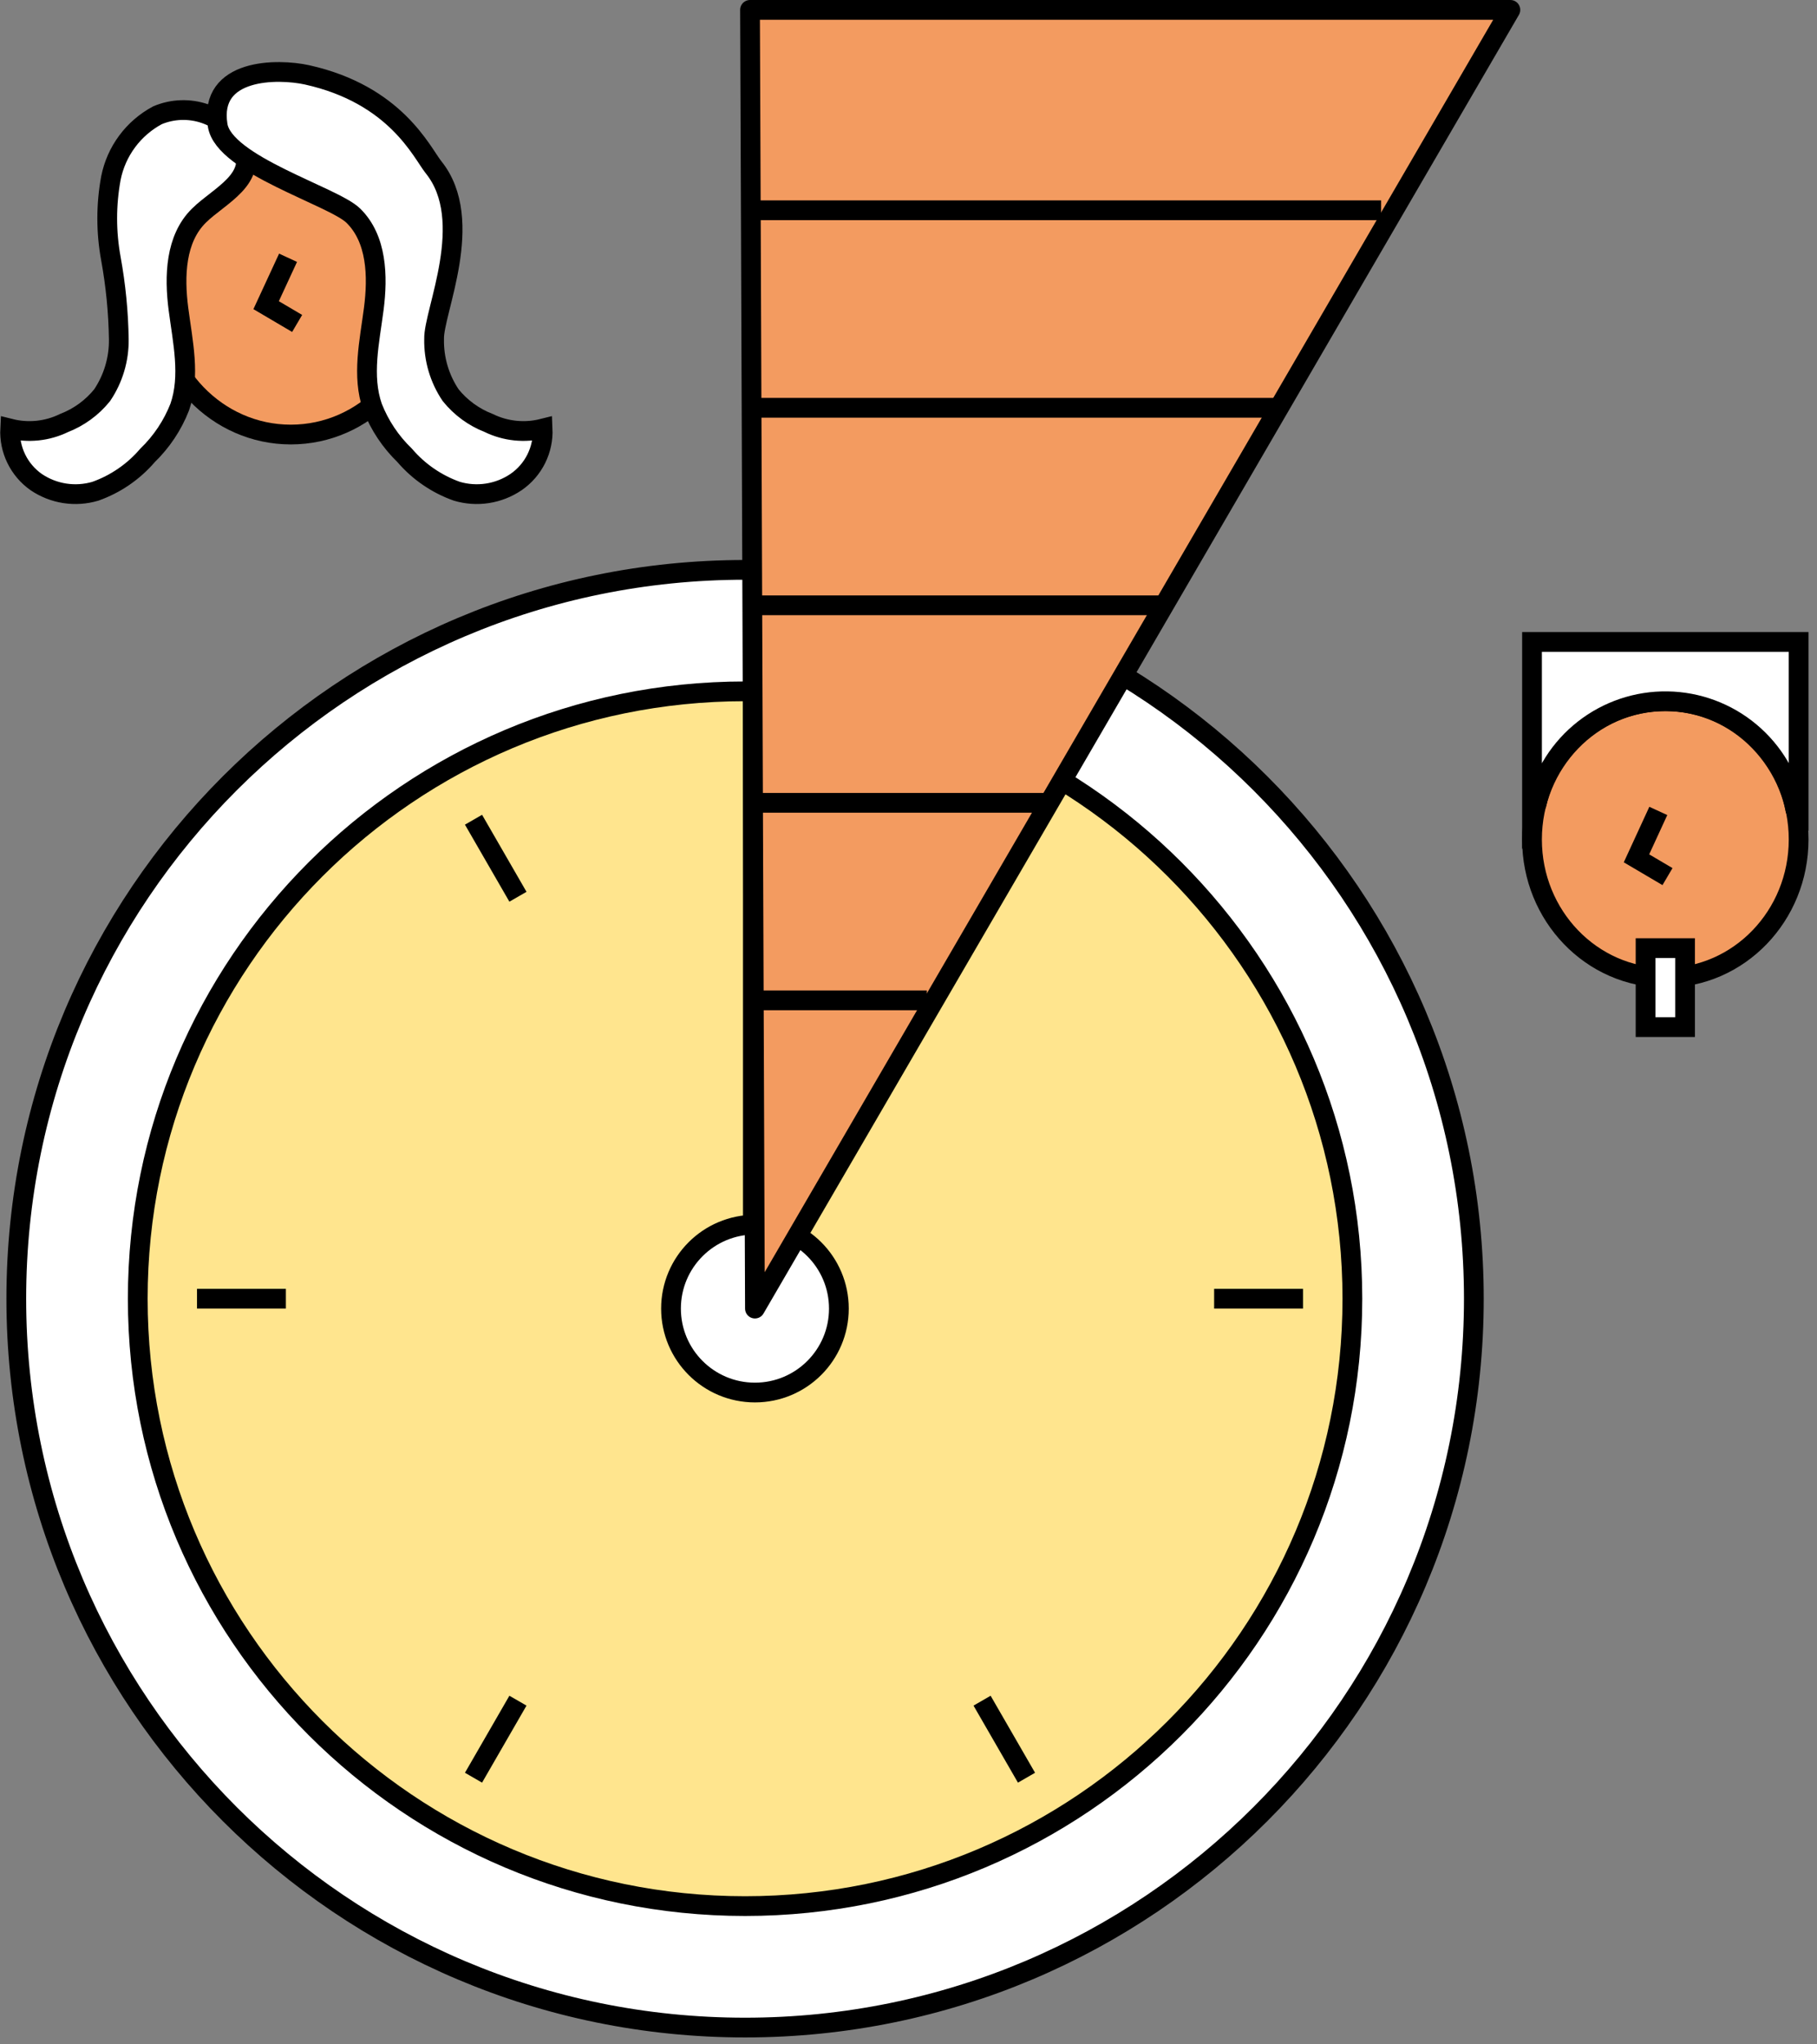
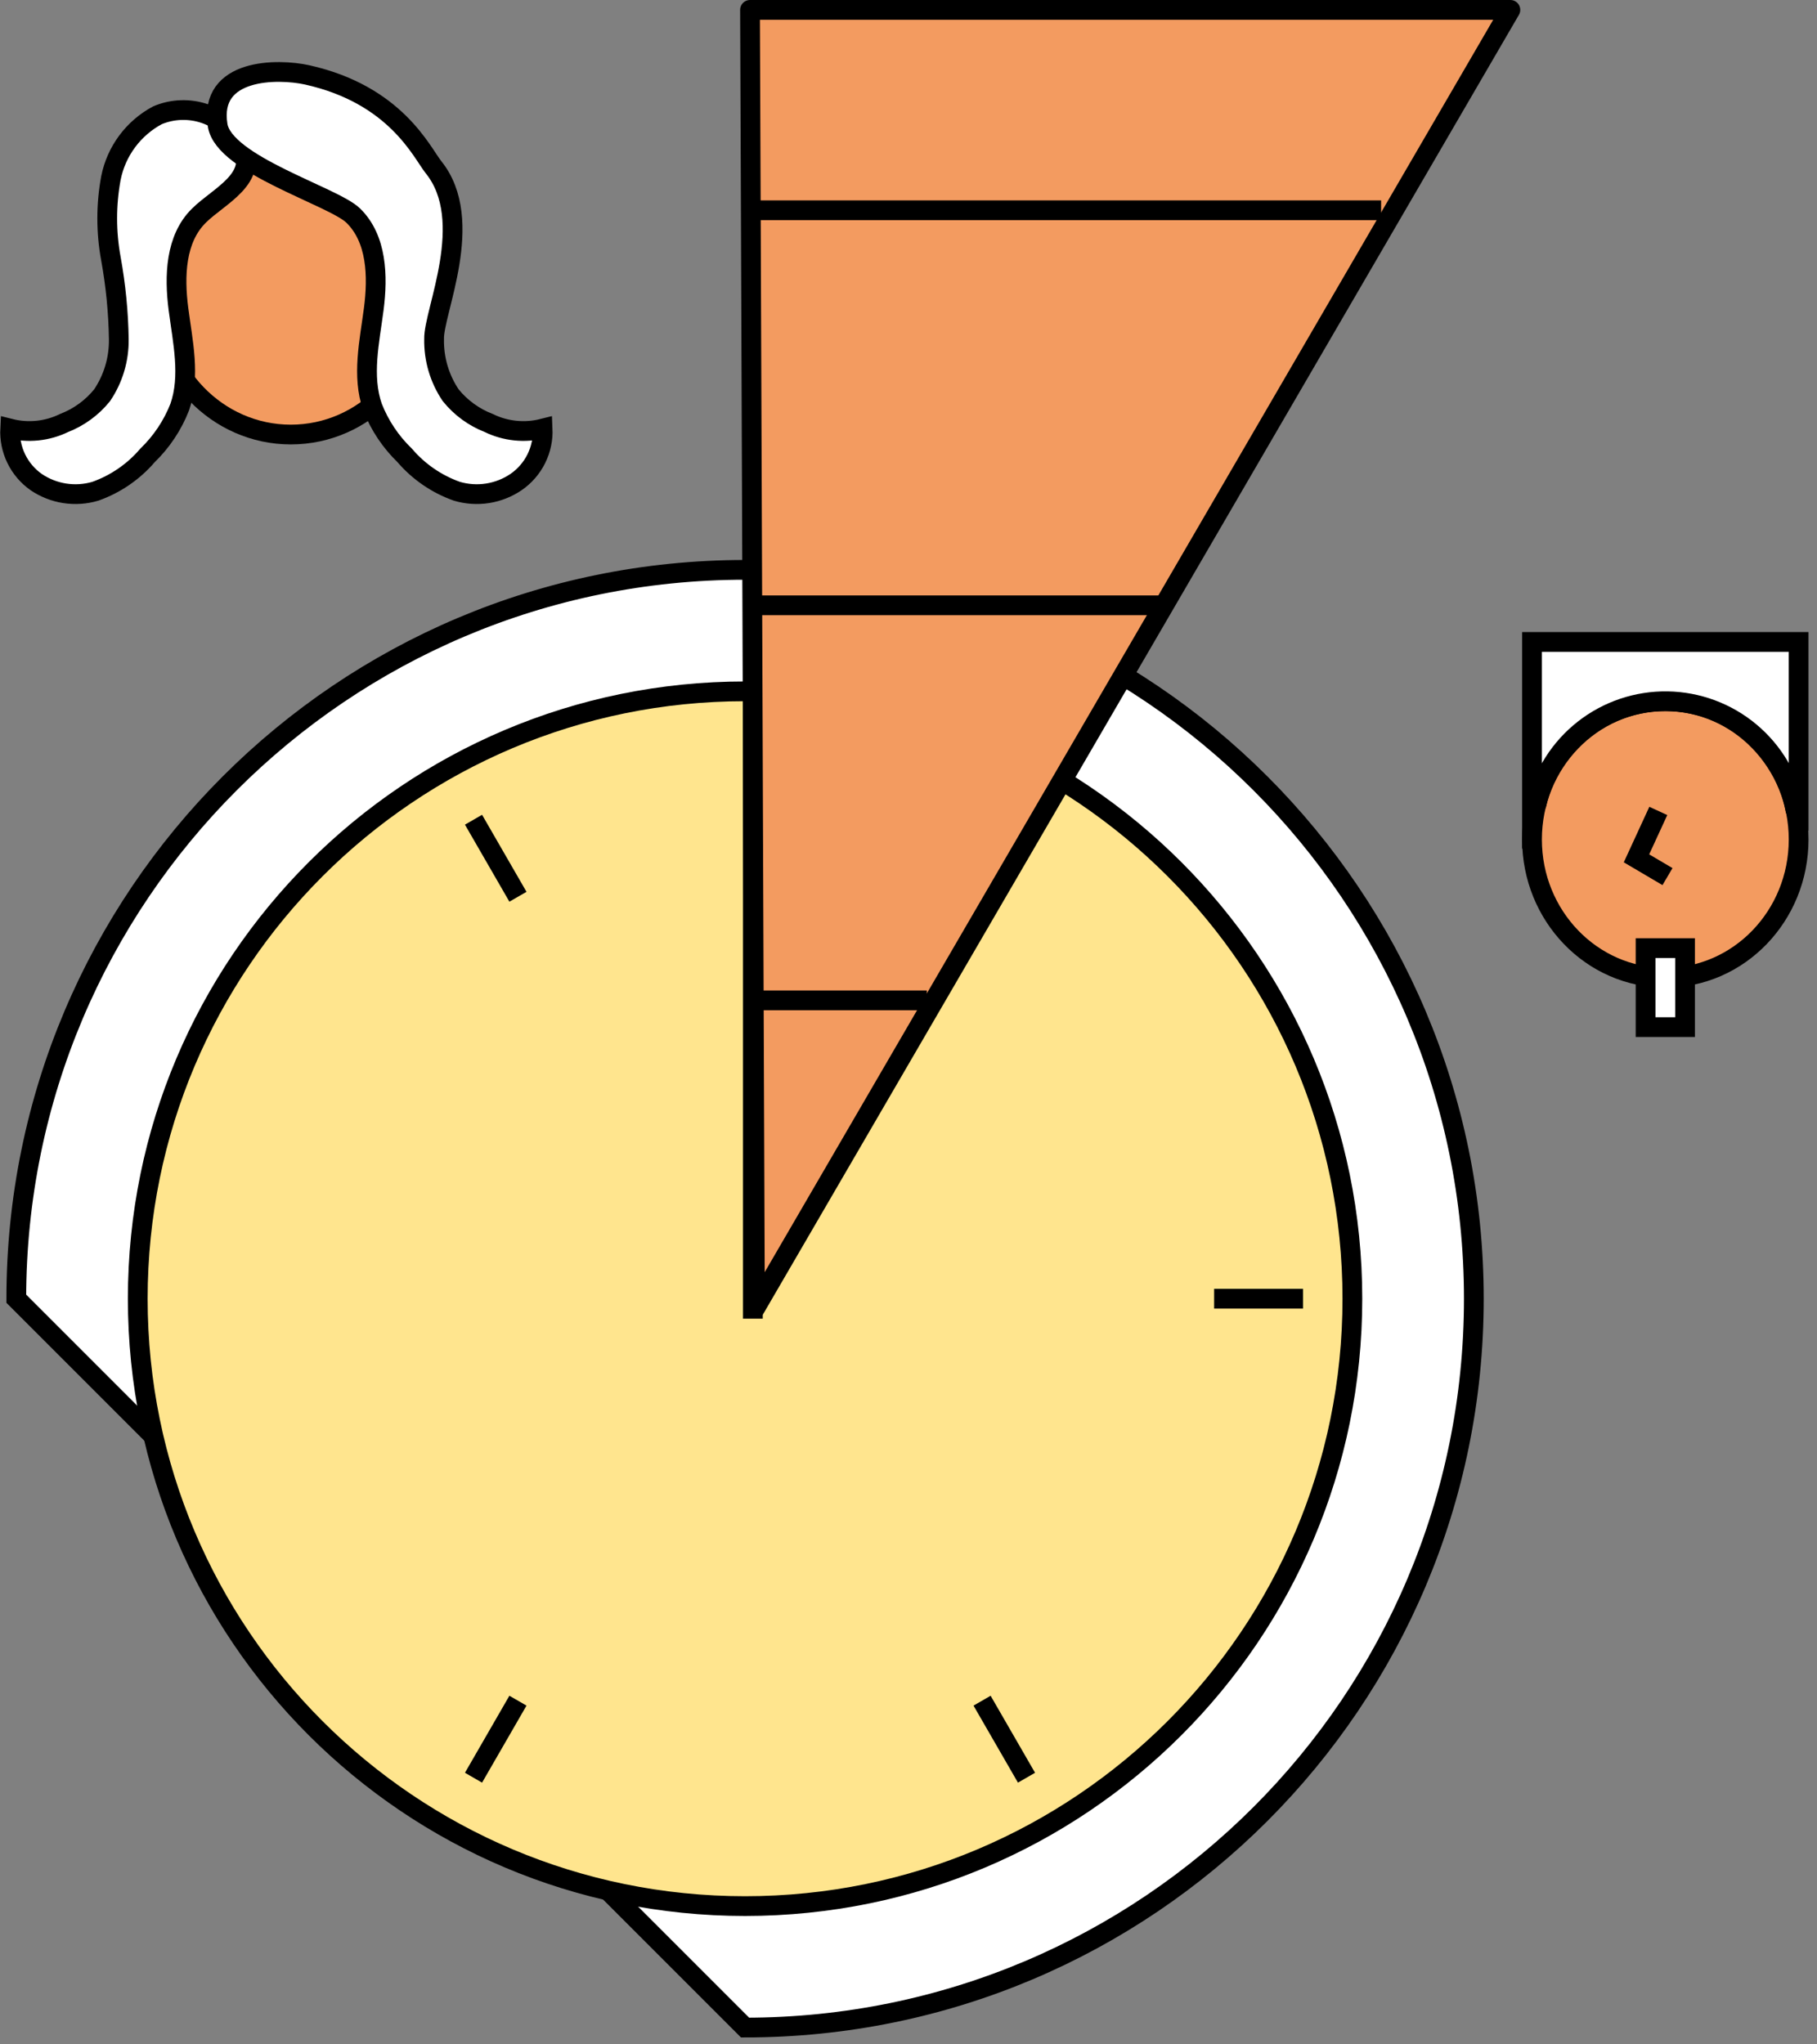
<svg xmlns="http://www.w3.org/2000/svg" width="184" height="207" viewBox="0 0 184 207" fill="none">
  <rect x="0" y="0" width="184" height="207" fill="#808080" stroke="none" />
  <g clip-path="url(#clip0_46_3553)">
-     <path d="M75.45 205.3C116.209 205.3 149.25 172.259 149.25 131.5C149.25 90.741 116.209 57.7 75.45 57.7C34.691 57.7 1.65 90.741 1.65 131.5C1.65 172.259 34.691 205.3 75.45 205.3Z" fill="white" stroke="black" stroke-width="2" stroke-miterlimit="10" />
+     <path d="M75.45 205.3C116.209 205.3 149.25 172.259 149.25 131.5C149.25 90.741 116.209 57.7 75.45 57.7C34.691 57.7 1.65 90.741 1.65 131.5Z" fill="white" stroke="black" stroke-width="2" stroke-miterlimit="10" />
    <path d="M168.64 99C176.096 99 182.14 92.732 182.14 85C182.14 77.268 176.096 71 168.64 71C161.184 71 155.14 77.268 155.14 85C155.14 92.732 161.184 99 168.64 99Z" fill="#F39B60" stroke="black" stroke-width="2" stroke-miterlimit="10" />
    <path d="M167.93 82.11L165.72 86.91L168.86 88.76" stroke="black" stroke-width="2" stroke-miterlimit="10" />
    <path d="M170.64 96H166.64V104H170.64V96Z" fill="white" stroke="black" stroke-width="2" stroke-miterlimit="10" />
    <path d="M155.14 65V82.12C155.29 81.85 155.45 81.61 155.61 81.37C156.299 78.388 157.99 75.733 160.401 73.847C162.811 71.961 165.795 70.958 168.856 71.006C171.916 71.054 174.867 72.15 177.217 74.11C179.567 76.071 181.174 78.778 181.77 81.78L182.14 82.07V65H155.14Z" fill="white" stroke="black" stroke-width="2" stroke-miterlimit="10" />
    <path d="M75.45 193C109.415 193 136.95 165.466 136.95 131.5C136.95 97.534 109.415 70 75.45 70C41.484 70 13.95 97.534 13.95 131.5C13.95 165.466 41.484 193 75.45 193Z" fill="#FFE58E" stroke="black" stroke-width="2" stroke-miterlimit="10" />
    <path d="M76.24 133.52V11.07" stroke="black" stroke-width="2" stroke-miterlimit="10" />
    <path d="M139.86 22.29L78.95 126" stroke="black" stroke-width="2" stroke-miterlimit="10" />
-     <path d="M76.45 141C81.144 141 84.95 137.194 84.95 132.5C84.95 127.806 81.144 124 76.45 124C71.755 124 67.95 127.806 67.95 132.5C67.95 137.194 71.755 141 76.45 141Z" fill="white" stroke="black" stroke-width="2" stroke-miterlimit="10" />
-     <path d="M19.95 131.5H28.95" stroke="black" stroke-width="2" stroke-miterlimit="10" />
    <path d="M122.95 131.5H131.95" stroke="black" stroke-width="2" stroke-miterlimit="10" />
    <path d="M47.95 180L52.45 172.2" stroke="black" stroke-width="2" stroke-miterlimit="10" />
    <path d="M103.95 180L99.45 172.2" stroke="black" stroke-width="2" stroke-miterlimit="10" />
    <path d="M52.45 90.8L47.95 83" stroke="black" stroke-width="2" stroke-miterlimit="10" />
    <path d="M75.95 1L76.03 21.07L76.45 132.5L152.95 1H75.95Z" fill="#F39B60" stroke="black" stroke-width="2" stroke-linejoin="round" />
    <path d="M139.86 21.29H76.02" stroke="black" stroke-width="2" stroke-miterlimit="10" />
-     <path d="M129.86 41.29H76.02" stroke="black" stroke-width="2" stroke-miterlimit="10" />
    <path d="M117.86 61.29H76.02" stroke="black" stroke-width="2" stroke-miterlimit="10" />
-     <path d="M105.86 81.29H76.02" stroke="black" stroke-width="2" stroke-miterlimit="10" />
    <path d="M93.86 101.29H76.02" stroke="black" stroke-width="2" stroke-miterlimit="10" />
    <path d="M29.45 44C36.906 44 42.95 37.732 42.95 30C42.95 22.268 36.906 16 29.45 16C21.994 16 15.95 22.268 15.95 30C15.95 37.732 21.994 44 29.45 44Z" fill="#F39B60" stroke="black" stroke-width="2" stroke-miterlimit="10" />
-     <path d="M29.17 26.1L26.95 30.9L30.09 32.75" stroke="black" stroke-width="2" stroke-miterlimit="10" />
    <path d="M15.95 11.67C14.74 12.316 13.689 13.222 12.873 14.324C12.057 15.425 11.495 16.695 11.23 18.04C10.735 20.734 10.735 23.496 11.23 26.19C11.72 28.88 11.988 31.606 12.03 34.34C12.06 36.361 11.47 38.344 10.34 40.02C9.324 41.277 7.997 42.246 6.49 42.83C4.794 43.658 2.86 43.86 1.03 43.4C0.975 44.451 1.188 45.498 1.647 46.444C2.107 47.39 2.8 48.204 3.66 48.81C4.529 49.4 5.518 49.789 6.555 49.95C7.593 50.111 8.653 50.039 9.66 49.74C11.707 49.012 13.527 47.761 14.94 46.11C16.365 44.733 17.477 43.065 18.2 41.22C19.3 38.06 18.5 34.6 18.07 31.28C17.64 27.96 17.76 24.17 20.15 21.83C22.15 19.83 26.33 18.06 24.44 14.58C23.629 13.137 22.316 12.043 20.75 11.507C19.184 10.97 17.476 11.028 15.95 11.67Z" fill="white" stroke="black" stroke-width="2" stroke-miterlimit="10" />
    <path d="M22.04 12.68C22.67 16.68 33.77 19.87 35.77 21.83C38.17 24.17 38.28 27.96 37.85 31.28C37.42 34.6 36.62 38.06 37.72 41.22C38.443 43.065 39.555 44.733 40.98 46.11C42.393 47.761 44.213 49.012 46.26 49.74C47.267 50.039 48.327 50.111 49.365 49.95C50.402 49.789 51.391 49.4 52.26 48.81C53.131 48.211 53.835 47.4 54.306 46.454C54.777 45.507 54.998 44.456 54.95 43.4C53.12 43.86 51.186 43.658 49.49 42.83C47.983 42.246 46.656 41.277 45.64 40.02C44.509 38.345 43.922 36.361 43.96 34.34C43.87 31.61 48.26 22.34 43.9 16.93C42.71 15.44 40.09 9.58 31.09 7.58C28.13 6.93 21.12 6.88 22.04 12.68Z" fill="white" stroke="black" stroke-width="2" stroke-miterlimit="10" />
  </g>
  <defs>
    <clipPath id="clip0_46_3553">
      <rect width="183.14" height="206.3" fill="white" />
    </clipPath>
  </defs>
</svg>